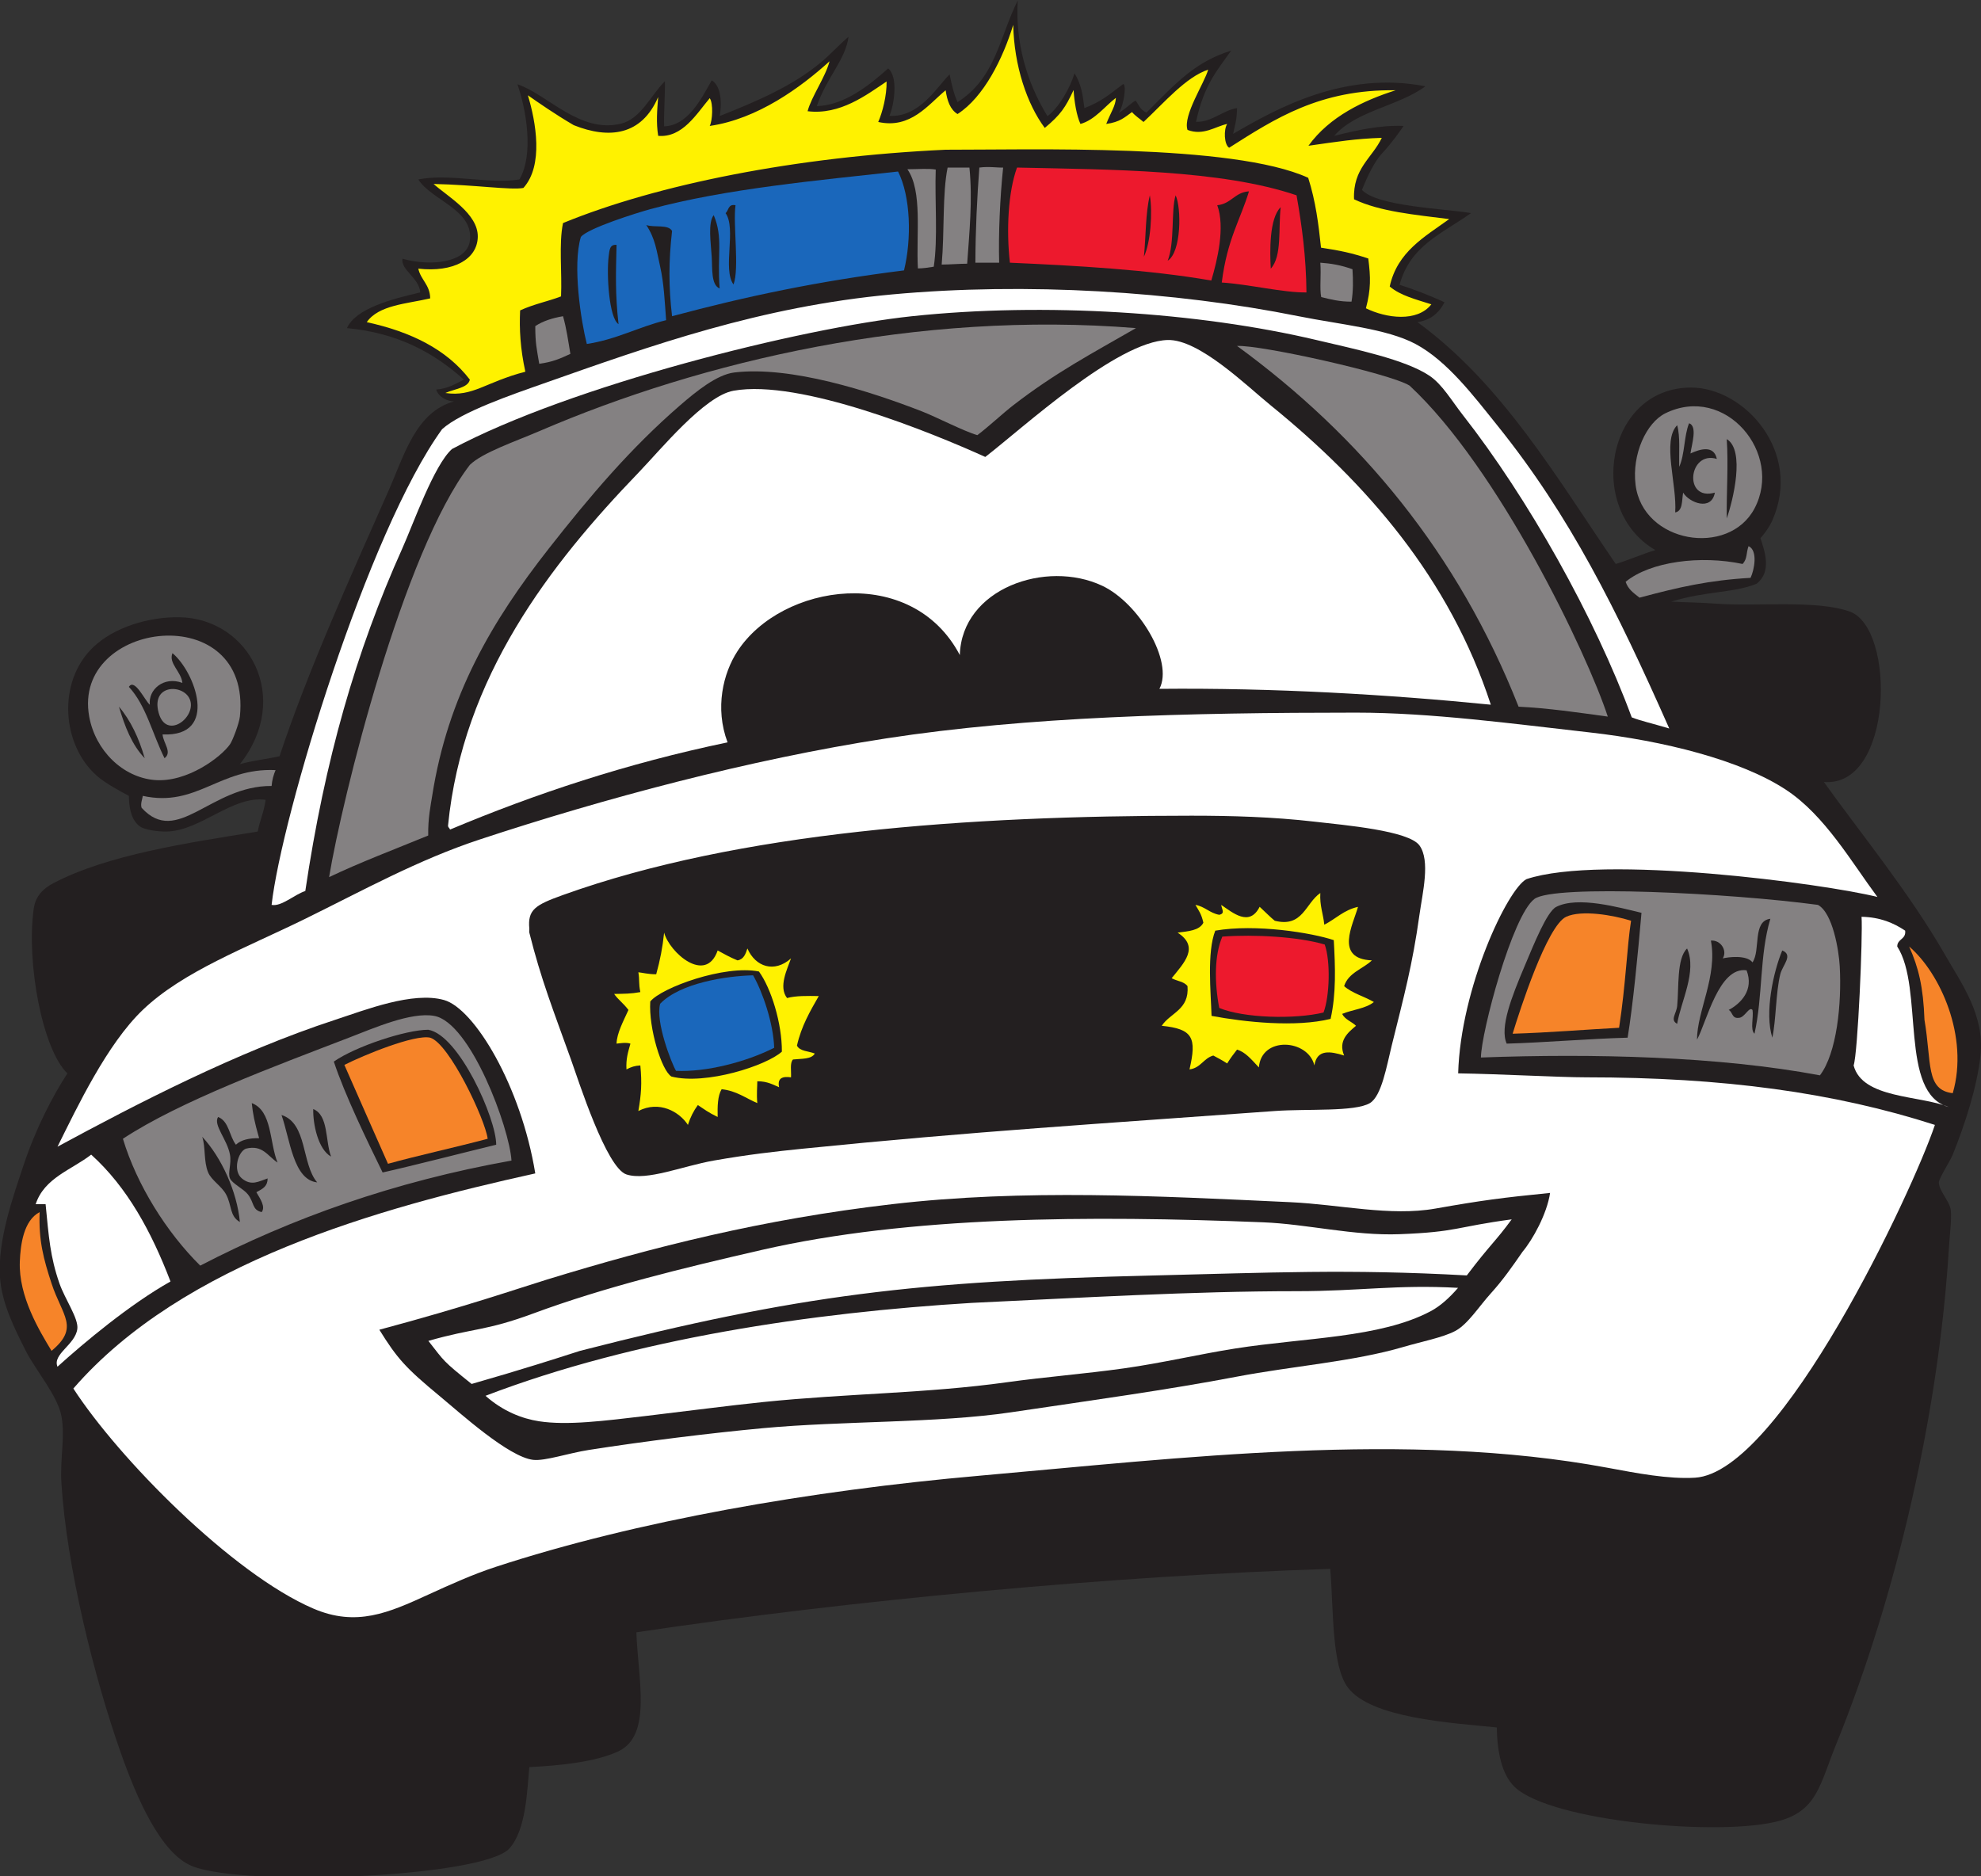
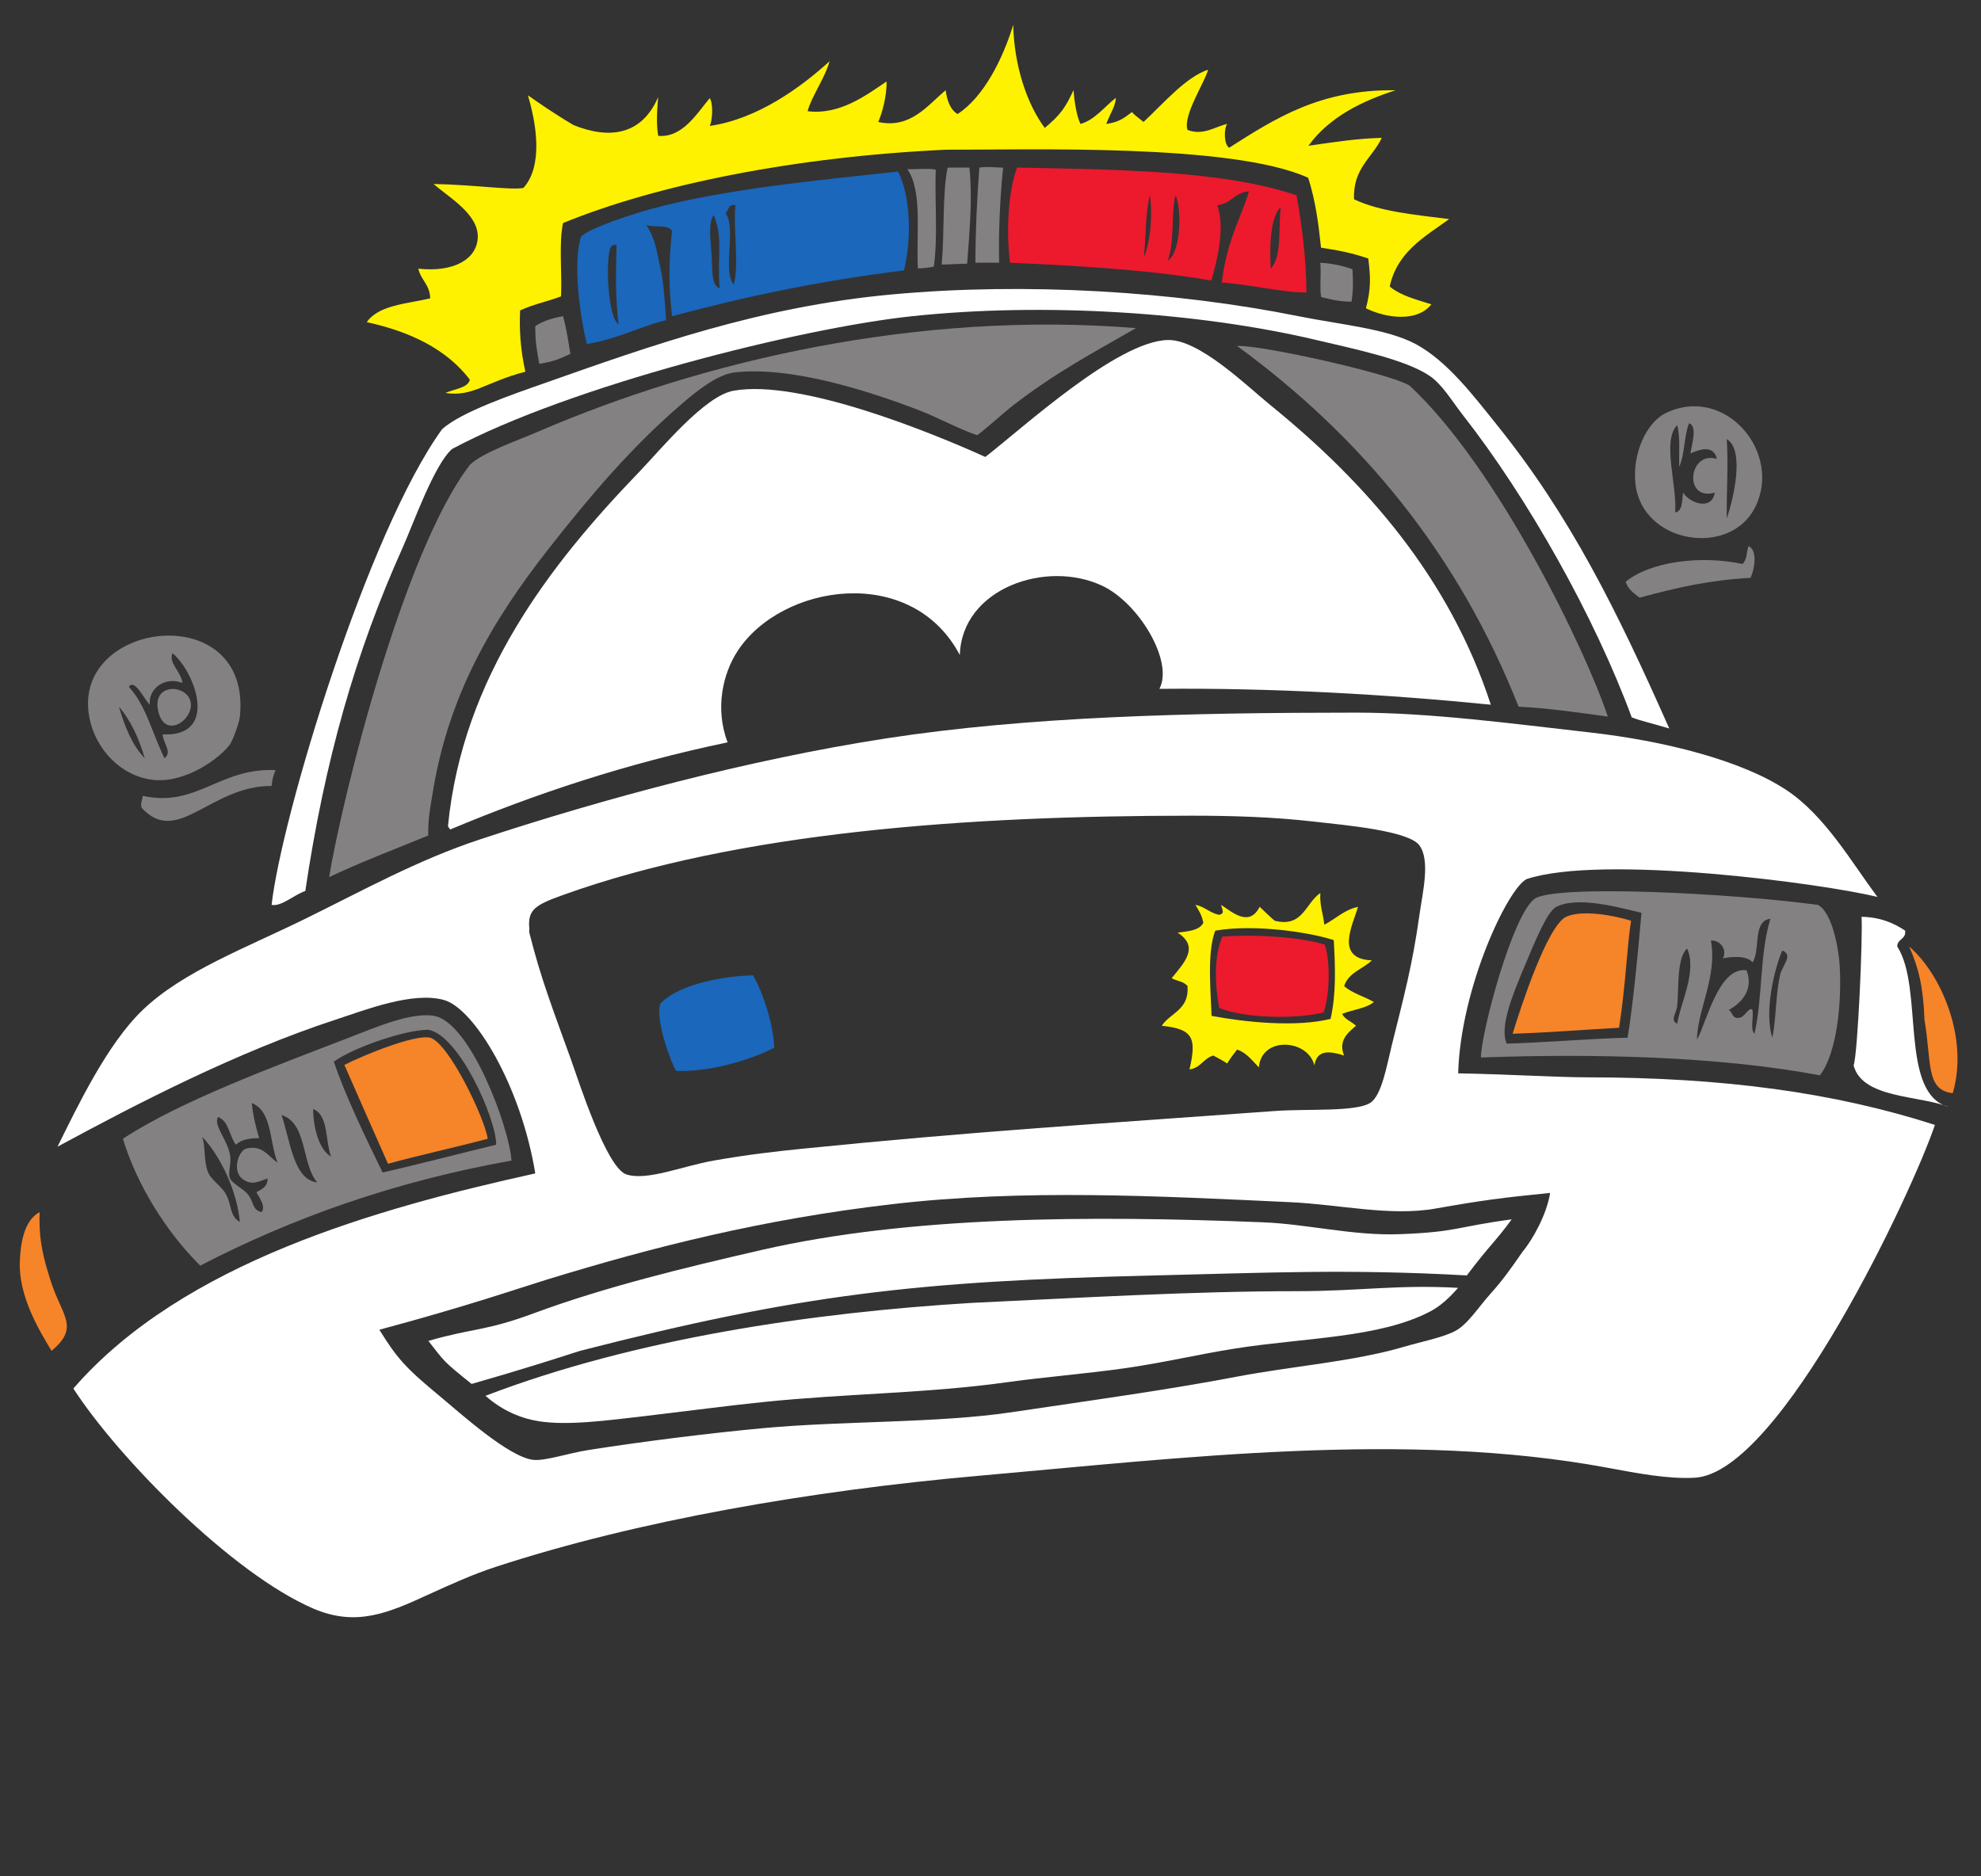
<svg xmlns="http://www.w3.org/2000/svg" viewBox="0 0 765.307 725.027" height="725.027" width="765.307" xml:space="preserve" id="svg2" version="1.1">
  <rect x="0" y="0" width="765.307" height="725.027" fill="#333333" stroke="none" />
  <defs id="defs6" />
  <g transform="matrix(1.333,0,0,-1.333,0,725.027)" id="g10">
    <g transform="scale(0.1)" id="g12">
-       <path id="path14" style="fill:#231f20;fill-opacity:1;fill-rule:evenodd;stroke:none" d="m 195.352,2327.63 c -71.602,67.91 -119.668,319.02 -97.68,476.87 4.984,35.8 25.945,58.23 57.461,74.7 157.847,82.44 387.262,116.36 591.785,149.38 5.625,30.21 18.496,58.12 22.984,91.93 -95.98,13.41 -188.347,-90.12 -287.281,-91.93 -21.172,-0.39 -64.695,3.67 -80.437,17.24 -25.231,21.74 -27.981,59.23 -28.727,86.18 -23.941,12.89 -67.312,35.93 -91.926,57.45 -103.164,90.24 -116.109,273.5 -11.492,373.46 60.172,57.5 159.996,88.47 250.422,86.89 201.531,-3.53 326.945,-233.59 174.742,-425.87 35.676,10.3 77.336,14.6 114.914,22.98 81.106,244.83 204.033,516.92 316.013,769.9 45.5,102.82 78.67,227.86 189.6,258.56 -18.1,0.72 -43.91,11.06 -51.71,34.47 34.11,2.27 56.03,16.74 80.43,28.72 -85.82,76.97 -190.21,135.37 -338.98,149.39 25.6,57.04 129.89,84.39 212.59,103.42 -3.8,43.02 -56.72,64.7 -51.71,97.68 80.94,-22.88 186.76,-12.02 195.35,51.7 12.15,90.25 -111.04,117.25 -149.4,178.11 91.9,18.17 205.44,-14.5 293.03,0 42.66,72.24 19.46,203.96 -5.74,275.79 85.66,-27.81 180.61,-144.17 301.12,-113.81 56.7,14.3 84.9,81.19 126.34,122.88 0.79,-36.81 -3.38,-91.52 -2.32,-130.88 66.93,2.39 104.27,72.86 137.92,133.3 26.94,-15.19 30.34,-66.5 22.99,-103.42 108.34,42.7 211.86,87.5 293.02,155.14 29.33,24.44 43.29,42.01 80.44,74.68 -8.48,-66.55 -62.75,-117.06 -91.94,-201.09 80.36,2.02 153.13,61.35 206.84,109.17 29.77,-23.71 17.53,-106.02 3.69,-137.34 87.72,-5.16 138.13,84.77 174.43,120.1 7.6,-37.81 13.3,-58.77 22.98,-80.43 111.08,70.85 120.81,186.83 174.48,294.8 -7.24,-119.06 24.34,-234.7 86.18,-335.53 32.83,24.64 65.97,82.1 78.33,124.51 21.27,-34.57 23.66,-65.09 28.72,-101.02 49.9,19.24 69.71,37.88 112.22,69.6 9.94,0.13 3.25,-58.33 -12.45,-83.71 22.7,14.78 36.14,29.01 48.66,36.12 8.7,-12.04 12.37,-26.34 31.39,-35.16 92.28,93.04 143.55,147.5 245.36,179.76 -41.58,-59.36 -78.6,-99 -101.73,-206.48 46.04,-1.36 78.13,33.89 118.95,39.87 -0.91,-35.63 -5.1,-44.77 -11.48,-74.7 125.39,72.95 321.93,183.51 557.32,137.9 -78.12,-57.86 -201.28,-70.68 -264.3,-143.64 66.88,16.65 134.43,31.5 201.09,28.72 -14.71,-21.36 -34.54,-49.58 -63.2,-80.43 -19.18,-20.65 -40,-60.65 -57.45,-105.1 44.67,-48.35 242.5,-54.18 316.01,-67.27 -88.1,-61.97 -175.61,-94.26 -207.11,-207.72 36.02,-11.05 89.16,-31.42 130.21,-50.66 -22.48,-44.53 -56.87,-54.22 -78.23,-57.63 245.7,-179.47 401.9,-448.42 574.56,-700.95 39.76,11.94 75.16,28.25 114.9,40.22 -202.54,117.21 -142.05,471.13 103.42,471.13 155.11,0 323.22,-187.03 235.57,-384.94 -8.22,-18.55 -20.79,-36.25 -34.47,-51.72 11.3,-34.57 34.65,-96.98 -11.49,-132.15 -68.04,-27.32 -145.33,-20.36 -247.06,-51.71 40.78,-2.25 79.5,-2.16 126.4,-5.74 119.21,-9.11 292.56,11.68 390.7,-22.99 134.37,-47.46 126.63,-510.84 -74.7,-494.11 102.95,-144.29 247.23,-319.95 350.48,-499.87 48,-83.63 116.17,-176.54 103.42,-293.02 -9.96,-90.85 -44.53,-198.38 -80.43,-287.27 -8.19,-20.25 -39.94,-68.22 -40.23,-80.45 -0.57,-23.81 31.32,-54.16 34.47,-80.43 3.11,-25.84 -2.83,-68.07 -5.74,-114.92 C 5618.78,1348 5498.16,817.605 5320.37,379.875 5274.6,267.141 5266.45,192.297 5159.5,161.555 c -166.13,-47.778 -664.9,-3.207 -769.9,97.656 -37.46,35.992 -50.37,101.387 -51.72,172.383 -133.19,13.418 -363.16,26.734 -430.92,114.898 -48.22,62.793 -41.84,225.434 -51.69,344.746 -625.13,-19.722 -1387.22,-90.468 -2010.95,-183.863 4.38,-134.16 46.29,-298.148 -51.71,-344.73 -65.83,-31.29 -171.74,-41.778 -258.55,-45.957 -6.67,-71.485 -9.47,-181.29 -57.45,-235.586 C 1402.36,-2.844 709.961,-31.453 557.309,29.402 464.762,66.316 394.887,231.16 350.473,356.902 271.16,581.453 193.223,899.25 178.109,1138.29 c -4.769,75.35 11.254,133.18 0,195.35 C 167.367,1393 102.426,1468.07 74.688,1523.25 43.043,1586.18 5.141,1660.34 0,1735.83 c -7.328,107.62 37.23,232.36 68.945,327.5 34.95,104.85 82.727,196.89 126.407,264.3 v 0" />
      <path id="path16" style="fill:#f68429;fill-opacity:1;fill-rule:evenodd;stroke:none" d="m 114.906,1925.44 c -3.222,-81.82 11.395,-136.49 34.481,-206.84 30.883,-94.17 81.937,-127.24 0,-195.35 -35.063,58.07 -95.789,157.6 -91.938,258.54 1.887,49.22 10.77,119.14 57.457,143.65 v 0" />
-       <path id="path18" style="fill:#ffffff;fill-opacity:1;fill-rule:evenodd;stroke:none" d="m 103.418,1948.41 c 25.023,76.48 103.75,99.27 160.867,143.65 104.656,-94.53 174.723,-223.65 229.832,-367.71 -118.535,-66.69 -250.523,-177.46 -327.496,-247.05 -15.172,36.63 50.938,63.08 57.449,109.15 4.285,30.24 -35.507,85.78 -51.707,132.15 -27.195,77.81 -30.957,136.02 -40.218,229.81 -9.579,0 -19.153,0 -28.727,0 v 0" />
      <path id="path20" style="fill:#848182;fill-opacity:1;fill-rule:evenodd;stroke:none" d="m 258.547,3361.82 c -50.949,280.35 472.141,344.07 436.656,0 -1.957,-18.99 -20.715,-69.03 -28.723,-80.44 -26.277,-37.43 -124.566,-111.24 -218.328,-103.42 -92.5,7.72 -171.761,85.68 -189.605,183.86 z m 160.871,-120.65 c -16.691,57.99 -40.375,109.01 -74.688,149.38 16.981,-57.71 37.942,-111.44 74.688,-149.38 z m 57.461,0 c 22.93,17.64 -3.555,43.11 -5.746,68.94 165.597,-7.58 93.422,182.31 28.73,235.57 -12.289,-29.43 25.563,-53.54 28.723,-86.18 -54.188,20.17 -99.41,-19.61 -94.367,-63.35 -14.641,12.45 -44.028,78.13 -60.762,51.85 49.926,-53.49 68.805,-138.03 103.422,-206.83 v 0" />
      <path id="path22" style="fill:#848182;fill-opacity:1;fill-rule:evenodd;stroke:none" d="M 1482.35,2074.81 C 1141.17,2013.8 845.117,1907.68 580.305,1770.3 c -97.27,96.17 -183.739,233.77 -224.078,367.72 165.671,109.24 443.484,211.56 654.983,293.03 72.61,27.97 179.83,75.13 247.06,63.2 105.54,-18.73 218.42,-325.41 224.08,-419.44 z m -879.069,-34.47 c 9.492,-22.7 38.739,-39.32 51.707,-63.2 17.489,-32.19 9.707,-62.83 40.215,-80.43 -8.047,87.72 -53.504,187.77 -109.156,247.05 10.254,-30.12 3.742,-71.13 17.234,-103.42 z m 63.199,51.72 c 4.907,-26.93 -7,-52.97 0,-68.95 6.508,-14.86 39.157,-30.21 51.711,-45.97 18.766,-23.54 11.875,-45.45 40.215,-51.7 11.528,15.62 -3.429,37.07 -15.371,57.63 19.723,10.67 32.41,17.25 32.613,40.04 -25.406,-8.39 -46.902,-22.95 -74.695,0 -26.765,22.09 -11.476,76.92 11.496,86.18 48.59,12.18 62.766,-20.94 91.926,-40.22 -23.848,58.52 -15.02,149.69 -74.687,172.36 3.417,-32.03 7.21,-52.28 21.292,-101.73 -29.218,0.48 -52.542,-4.9 -67.265,-18.91 -19.219,24.81 -19.914,68.17 -51.703,80.43 -14.676,-23.3 26.351,-64.63 34.468,-109.16 z m 252.801,-80.45 c -45.976,53.61 -27.91,171.29 -103.418,195.35 24.86,-70.91 34.141,-187.99 103.418,-195.35 z m 40.223,74.71 c -17.281,45.91 -6.789,119.61 -51.711,137.89 -1.063,-42.05 13.352,-116.33 51.711,-137.89 z m 281.536,367.72 c -65.12,-0.18 -211,-48.5 -273.583,-92.29 32.09,-96.78 96.053,-228.71 141.433,-321.41 80.92,17.97 250.82,61.56 329.18,80.45 0.32,75.14 -107.87,318.64 -197.03,333.25 v 0" />
      <path id="path24" style="fill:#848182;fill-opacity:1;fill-rule:evenodd;stroke:none" d="m 798.629,3206.68 c -5.664,-13.48 -10.074,-28.22 -11.488,-45.96 -176.969,1.39 -272.977,-176.96 -376.735,-63.3 -4.097,11.76 2.953,27.23 3.266,34.58 157.168,-34.37 221.664,82.17 384.957,74.68 v 0" />
      <path id="path26" style="fill:#848182;fill-opacity:1;fill-rule:evenodd;stroke:none" d="m 459.645,3373.31 c -23.043,85.61 77.644,83.58 91.921,34.48 14.872,-51.09 -70.55,-113.9 -91.921,-34.48 v 0" />
      <path id="path28" style="fill:#ffffff;fill-opacity:1;fill-rule:evenodd;stroke:none" d="m 787.141,2816 c 28.98,257.19 278.829,1081.75 494.109,1378.92 55.11,49.98 204.89,101.08 293.02,132.15 314.01,110.73 629.07,223.4 1011.23,258.55 387.66,35.65 818.38,9.1 1177.83,-63.2 120.04,-24.14 255.63,-36.03 338.98,-80.44 92.05,-49.03 169.46,-151.75 238.94,-238.34 208.84,-260.26 343.22,-530.14 496.5,-876.29 -50.48,15.09 -83.07,22.04 -108.77,32.28 -108,292.89 -301.71,636.63 -488.77,875.51 -33.28,42.49 -60.48,90.12 -97.67,114.91 -70.86,47.25 -214.1,76.62 -327.5,103.42 -341.8,80.8 -788.04,109.7 -1172.09,68.95 -320.55,-34.01 -989.94,-201.32 -1332.97,-384.95 -52.42,-46.6 -112.93,-218.99 -143.63,-287.27 -135.53,-301.43 -225.123,-614.74 -281.537,-993.99 -31.883,-10.33 -69,-45.8 -97.672,-40.21 v 0" />
      <path id="path30" style="fill:#848182;fill-opacity:1;fill-rule:evenodd;stroke:none" d="m 953.762,2896.43 c 38.086,229.74 214.518,943.13 407.938,1195.07 36.16,35.6 132.84,68.28 201.08,97.68 473.02,203.81 1097.78,349.87 1729.42,298.77 -127.14,-73.22 -233.47,-129.11 -356.22,-224.07 -29.46,-22.79 -69.98,-60.89 -103.43,-86.19 -37.84,10.64 -119.04,52.68 -160.87,68.95 -148.58,57.79 -379.94,132.46 -543.54,112.69 -50.76,-6.14 -110.75,-55.07 -157.42,-95.45 -143.98,-124.6 -261.92,-264.31 -379.2,-413.68 -166.31,-211.81 -293.79,-428.67 -339,-718.2 -4.05,-26 -12.46,-65.09 -11.48,-114.91 -95.55,-39.28 -199.23,-78.43 -287.278,-120.66 v 0" />
      <path id="path32" style="fill:#f68429;fill-opacity:1;fill-rule:evenodd;stroke:none" d="m 1413.4,2138.02 c -98.58,-26.12 -202.29,-48.54 -288.96,-72.48 -17.1,37.64 -108.53,246.48 -126.393,286.58 55.463,28.28 204.273,89.18 248.733,78.93 55.18,-16.47 159.27,-236.41 166.62,-293.03 v 0" />
      <path id="path34" style="fill:#fff200;fill-opacity:1;fill-rule:evenodd;stroke:none" d="m 1062.93,4505.18 c 34.48,49.78 115.53,53 183.85,68.96 -0.58,39.63 -27.26,53.16 -34.48,86.18 101.93,-11.45 170.99,27.13 172.37,91.93 1.45,67.32 -87.31,117.09 -128.08,153.53 118.96,-2.39 225.74,-18.45 260.32,-11.5 58.87,65.17 36.37,191.05 13,268.54 30.03,-20.9 78.08,-54.54 132.8,-86.55 103.34,-41.41 197.2,-29.54 244.72,81.42 -2.96,-37.81 -6.02,-74.55 0.09,-112.42 70.45,-6.08 111.31,64.03 149.39,109.16 10.61,-14.74 8.03,-65.27 0,-80.44 138.9,20.06 263.88,111.78 347.23,187.38 -12.21,-46.63 -52.47,-102.12 -63.59,-144.67 94.09,-11.72 170.72,47.26 228.95,86.18 0.68,-40.91 -11.97,-89.42 -24.23,-117.4 94.11,-20.97 144.79,50.32 195.36,91.93 4.41,-30.05 13.02,-55.91 34.47,-68.94 76.81,49.59 131.72,161.67 161.38,258.44 2.52,-118.14 39.81,-229.61 91.42,-298.66 45.89,38.34 59.78,58.76 83.49,109.82 1.96,-32.51 8.75,-75.03 19.93,-98.32 42.04,11.56 72.15,52.63 102.73,75.68 -1.16,-23.74 -14.02,-40.32 -28.03,-75.68 40.27,5.54 53.42,19.34 74.68,34.46 8.73,-10.42 22.24,-19.18 33.41,-28.73 60.7,56.73 122.65,130.05 187.24,151.65 -9.61,-37.21 -73.78,-132.65 -59.77,-174.63 46.06,-17.74 81.19,10.28 114.92,17.25 -10.37,-15.98 -8.97,-59.94 5.73,-68.96 132.35,84.07 263.04,169.8 482.63,166.62 -92.19,-29.28 -191.43,-75.75 -252.8,-160.87 86.92,12.4 136.28,20.37 212.58,22.98 -27.65,-58.53 -84.17,-88.19 -80.43,-178.11 75.11,-35.96 177.27,-44.89 275.78,-57.45 -71.17,-51.4 -150.45,-94.7 -172.37,-195.36 30.97,-26.48 77.17,-37.74 120.66,-51.7 -41.02,-52.43 -130.94,-40.32 -189.6,-11.49 14.63,55.73 13.85,89.1 6.79,144.38 -49.21,16.14 -79.6,22.55 -136.95,31.35 -7.11,67.2 -15.2,133.55 -37.16,202.51 -218.12,99.95 -810.95,80.85 -1050.73,81.4 -433.99,-20.19 -835.79,-100.56 -1108.9,-212.59 -12.53,-60.24 -2.54,-143 -5.74,-212.58 -38.41,-14.73 -77.57,-21.87 -118.61,-40.58 -2.56,-54.81 0.62,-111.42 15.19,-177.75 -116.27,-30.09 -151.73,-73.68 -231.87,-61.65 27.56,12.12 66.02,14.91 71,38.66 -67.24,87.9 -171.38,138.9 -298.77,166.62 v 0" />
      <path id="path36" style="fill:#ffffff;fill-opacity:1;fill-rule:evenodd;stroke:none" d="m 4320.64,3396.3 c -295.98,29.59 -631.62,49.25 -960.48,45.96 41.88,79.52 -59.59,248.75 -165.64,298.76 -162.54,76.68 -407.09,-7.76 -412.82,-200.77 -139.63,265.16 -516.77,207.1 -644.36,11.18 -41.59,-63.87 -66.17,-164.6 -28.73,-264.3 -291.59,-60.8 -556.25,-148.53 -804.37,-252.81 -1.1,4.65 -5.76,5.73 -5.74,11.5 42.28,430.81 296.69,758.11 551.56,1022.7 65.01,67.49 191.31,222.79 275.79,237.92 192.53,34.47 574.07,-121.37 729.68,-191.95 109.99,84.92 381.22,335.03 528.59,338.98 91.27,2.46 228.81,-132.77 298.77,-189.59 277.13,-225.11 518.04,-500.32 637.75,-867.58 v 0" />
      <path id="path38" style="fill:#848182;fill-opacity:1;fill-rule:evenodd;stroke:none" d="m 1551.29,4493.69 c 21.78,14.61 49.41,23.38 80.44,28.73 10.16,-35.81 14.69,-69.82 21.31,-109.16 -28.86,-13.28 -50.84,-23.54 -90.26,-28.73 -7.31,44.67 -11.36,57.3 -11.49,109.16 v 0" />
      <path id="path40" style="fill:#1a67bb;fill-opacity:1;fill-rule:evenodd;stroke:none" d="m 2602.73,4941.84 c 36.69,-72.58 39.65,-195.28 17.24,-286.59 -250.48,-31.38 -457.74,-75.37 -672.23,-132.83 -10.07,84.9 -10.02,159.22 0,247.06 -10.63,20.01 -52.08,9.21 -74.69,17.23 26.53,-40.38 29.58,-73.64 40.22,-120.65 10.83,-47.86 13.25,-100.61 17.23,-155.13 -80.05,-19.54 -143.29,-55.89 -229.82,-68.95 -16.56,64.56 -42.2,227.82 -17.24,310.27 20.86,25.57 162.74,69.95 201.1,80.43 217.84,59.51 492.32,84.13 718.19,109.16 z m -838.85,-247.05 c -6.31,-52.39 1.33,-178.09 28.73,-195.35 -10.02,89.7 -7.65,146.4 -5.75,229.82 -19.77,1.5 -20.48,-13.72 -22.98,-34.47 z m 298.77,0 c 2.17,-34.4 -2.14,-81.65 22.99,-91.93 -7.61,97.44 10.63,147.35 -17.25,212.59 -17.03,-22.38 -8.45,-77.76 -5.74,-120.66 z m 40.22,126.4 c 31.88,-44.73 -9.49,-162.71 22.98,-206.84 17.54,46.45 -1.85,173.44 5.74,229.83 -21.58,4.34 -19.43,-15.04 -28.72,-22.99 v 0" />
-       <path id="path42" style="fill:#fff200;fill-opacity:1;fill-rule:evenodd;stroke:none" d="m 1786.86,2413.8 c 0.88,30.59 19.78,65.04 34.48,97.67 -15.73,20.63 -30.07,29.89 -41.46,46.35 30.02,0.63 48.23,0.32 75.93,5.37 -5.42,25.41 -1.86,36.25 -5.75,57.46 11.62,-1.19 30.17,-6.01 51.72,-5.76 11.31,40.82 18.45,77.33 22.98,120.67 15.1,-57.13 120.69,-150.9 155.13,-51.7 17.33,-9.28 35.44,-19.9 57.45,-28.73 18.2,2.87 23.48,18.65 28.73,34.47 23.21,-52.91 77.6,-72.01 126.4,-28.73 -10.86,-31.31 -36.97,-82.17 -11.49,-114.92 25.57,6.99 58.88,6.25 91.93,5.76 -25.07,-43.89 -50.55,-87.34 -63.2,-143.65 8.17,-16.74 34.02,-15.76 51.71,-22.97 -9.69,-17.13 -39.04,-14.59 -63.2,-17.25 -9.61,-9.53 -4.58,-33.73 -5.75,-51.7 -24.46,3.38 -40.24,-1.91 -34.47,-28.73 -16.03,6.52 -33.85,17.64 -63.2,17.23 0.02,-15.59 -2.51,-36.56 0,-63.21 -33.79,14.11 -60.07,35.69 -103.42,40.22 -11.48,-19.16 -12.22,-49.06 -11.49,-80.43 -26.53,12.62 -38.94,22.34 -57.45,34.47 -12.17,-16.56 -21.86,-35.6 -28.74,-57.46 -25,38.38 -83.04,71.47 -143.64,40.24 8.4,48.42 10.74,79.88 5.75,132.15 -16.27,-0.96 -26.06,-4.19 -40.22,-11.51 -1.67,30.41 4.25,48.97 11.49,74.69 -12.59,4.3 -30.9,0.93 -40.22,0 z M 1946,2318.39 c 99.55,-25.31 275.58,31.72 320,72.21 0.46,82.24 -31.16,183.59 -66.47,232.3 -99.47,20.06 -282.9,-46.95 -314.99,-86.97 -4.9,-77.7 32.84,-200.45 61.46,-217.54 v 0" />
      <path id="path44" style="fill:#1a67bb;fill-opacity:1;fill-rule:evenodd;stroke:none" d="m 2182.58,2611.85 c 27.26,-47.42 58.6,-137.92 61.17,-210.04 -81.87,-41.49 -197.93,-71.04 -284.52,-66.92 -12.66,21 -60.46,143.29 -45.96,194.55 58.24,60.47 191.93,80.44 269.31,82.41 v 0" />
      <path id="path46" style="fill:#848182;fill-opacity:1;fill-rule:evenodd;stroke:none" d="m 2711.89,4947.59 c -3.08,-90.75 6.65,-200.19 -5.73,-281.64 -15.33,-2.48 -30.65,-4.95 -45.96,-4.95 -5.47,99.21 14,223.37 -30.41,287.47 33.62,0.05 59.58,2.82 82.1,-0.88 v 0" />
      <path id="path48" style="fill:#848182;fill-opacity:1;fill-rule:evenodd;stroke:none" d="m 2746.37,4953.34 c 21.08,0 42.14,0 63.2,0 9.49,-95.06 -0.29,-188.27 -6.54,-278.71 -22.98,0 -50.91,-2.48 -73.89,-2.48 8.53,96.15 1.72,205.2 17.23,281.19 v 0" />
      <path id="path50" style="fill:#848182;fill-opacity:1;fill-rule:evenodd;stroke:none" d="m 2826.81,4677.55 c 0.35,95.4 4.76,186.76 11.49,275.79 27.45,3.67 51.91,-0.62 68.95,0 -9.12,-86.8 -13.83,-195.04 -11.5,-275.79 -22.98,0 -45.95,0 -68.94,0 v 0" />
      <path id="path52" style="fill:#ed192d;fill-opacity:1;fill-rule:evenodd;stroke:none" d="m 2947.47,4953.34 c 268.07,-5.9 591.49,-5.96 810.12,-80.44 15.55,-87.88 27.85,-178.98 28.72,-281.53 -66.55,-1.03 -166.06,23.55 -245.46,28.73 16.01,126.79 54.03,181.66 78.84,264.29 -41.38,-2.67 -51.59,-36.5 -91.92,-40.21 23.4,-63.77 0.26,-159.42 -17.24,-218.34 -182.72,31.79 -393.87,43.24 -583.68,51.71 -10.83,94.34 -5.01,205.59 20.62,275.79 z m 384.94,-80.44 c -12.86,-52.25 -11.13,-119.1 -17.22,-178.11 19.63,41.67 25.49,127.67 17.22,178.11 z m 74.7,0 c -13.57,-43.47 -2.04,-137.18 -22.99,-189.6 40.22,24.91 39.83,154.92 22.99,189.6 z m 275.78,-212.58 c 33.03,35.91 21.63,116.27 28.73,178.11 -33.3,-32.29 -31.55,-128.68 -28.73,-178.11 v 0" />
      <path id="path54" style="fill:#fff200;fill-opacity:1;fill-rule:evenodd;stroke:none" d="m 3366.89,2465.52 c 25.08,38.12 80.24,46.17 74.69,114.92 -9.57,13.4 -31.2,14.74 -45.97,22.97 35.52,44.16 82.09,90.41 17.24,132.15 30.48,3.99 63.13,5.8 74.69,28.72 -5.72,26.17 -13.95,35.84 -22.98,51.72 27.67,-4.9 41.29,-23.84 68.95,-28.74 18.01,3.97 7.49,15.33 5.75,28.74 33.78,-22.96 81.67,-64.47 111.42,-5.53 16.62,-15.53 33.14,-32.11 43.71,-40.45 81.48,-20.54 88.6,50.53 132.14,80.45 -2.25,-36.74 8.42,-60.52 11.49,-91.93 33.07,16.73 56.73,42.87 97.67,51.71 -14.43,-51.77 -68.94,-150.48 40.23,-155.12 -26.43,-25.29 -68.04,-35.4 -80.44,-74.69 23.33,-20.72 58.46,-29.65 86.18,-45.98 -22.94,-19.19 -62.27,-21.99 -91.93,-34.47 8.31,-16.58 27.63,-22.17 40.21,-34.47 -22.78,-19.09 -52.5,-43.05 -34.46,-86.19 -39.7,12.4 -78.81,19.18 -86.17,-28.71 -18.11,76.27 -153.77,85.81 -160.89,-5.77 -24.07,25.92 -39.46,44.17 -63.21,51.72 -9.33,-11.89 -18.58,-23.89 -28.71,-40.21 -14.85,9.7 -28.79,16.83 -40.23,22.97 -28.35,-8.05 -36.51,-36.25 -68.95,-40.22 21.29,91.64 10.26,117.23 -80.43,126.41 z m 155.13,275.78 c -24.45,-62.54 -12.86,-178.42 -10.77,-247.05 97.04,-18.16 243.36,-33.73 345.03,-8.73 16.54,73.69 13.49,151.27 9.23,228.29 -62.33,21.02 -225.72,47.94 -343.49,27.49 v 0" />
      <path id="path56" style="fill:#ed192d;fill-opacity:1;fill-rule:evenodd;stroke:none" d="m 3542.53,2724.07 c 94.16,6.79 219.83,-0.3 296.74,-22.98 17.03,-47.5 14.49,-149.75 -3.49,-197.09 -82.92,-20.11 -231.15,-16.39 -302.27,13.23 -14.03,73.75 -14.24,153.02 9.02,206.84 v 0" />
      <path id="path58" style="fill:#848182;fill-opacity:1;fill-rule:evenodd;stroke:none" d="m 3585.21,4436.24 c 67.8,3.45 442.15,-79.48 499.88,-114.91 257.68,-239.23 514.09,-775.12 574.55,-959.51 -88.34,12.07 -171.69,24.48 -258.55,28.73 -175.68,444.84 -457.3,783.74 -815.88,1045.69 v 0" />
      <path id="path60" style="fill:#848182;fill-opacity:1;fill-rule:evenodd;stroke:none" d="m 3826.53,4677.55 c 29.77,-2.06 59.39,-6.75 93.15,-18.98 2.07,-32.05 2.33,-63.69 -2.8,-93.94 -33.77,-0.24 -60.28,6.36 -87.82,13.34 -4.99,25.03 0.28,62.09 -2.53,99.58 v 0" />
      <path id="path62" style="fill:#848182;fill-opacity:1;fill-rule:evenodd;stroke:none" d="m 4291.91,2373.59 c 1.02,73.96 90.92,411.83 155.14,459.64 57.2,42.59 565.89,17.13 821.62,-17.23 42.83,-23.04 60.64,-131.67 63.2,-178.12 5.92,-107.4 -8.3,-251.75 -57.46,-315.99 -292.34,55.11 -656.57,63.76 -982.5,51.7 z m 218.34,436.66 c -27.15,-13.73 -64.69,-107.86 -91.92,-172.37 -37.11,-87.91 -72.52,-177.3 -51.72,-224.08 102.12,2.75 243.92,14.49 350.49,17.25 15.81,96.85 29.57,241.21 40.2,361.96 -64.92,15.38 -183.99,49.13 -247.05,17.24 z m 350.48,-287.27 c -2.26,-22.25 -21.35,-40.63 0,-51.72 10.52,64.51 58.1,152.11 28.72,218.34 -30.66,-28.69 -23.36,-114.08 -28.72,-166.62 z m 201.1,103.41 c 22.05,-57.14 -16.75,-96.32 -51.72,-114.92 11.47,-5.76 9.07,-25.38 28.74,-22.96 17.65,-0.1 30.2,34.47 40.2,22.96 3.68,-21.22 -7.43,-57.22 5.75,-68.94 24.69,111.44 14.13,226.02 45.97,333.24 -52.73,-6.63 -27.61,-91.13 -51.72,-126.38 -17.51,22.81 -72.73,14.9 -86.17,11.48 13.7,22.38 -5.42,53.72 -34.47,51.71 19.77,-102.86 -40.25,-204.37 -40.22,-287.29 28.1,51.07 62.87,212.16 143.64,201.1 z m 74.69,-195.34 c 10.99,51.58 9.96,131.11 22.98,183.84 6.55,26.57 38.73,55.63 5.75,68.97 -25.64,-61.25 -51.93,-180.78 -28.73,-252.81 v 0" />
      <path id="path64" style="fill:#f68429;fill-opacity:1;fill-rule:evenodd;stroke:none" d="m 4383.86,2442.53 c 20.48,67.65 99.77,313.35 155.12,338.99 44.35,20.53 135.5,5.1 188.1,-11.5 -11.89,-74.7 -15.26,-184.54 -34.72,-310.25 -90.86,-4.72 -203.69,-14.15 -308.5,-17.24 v 0" />
      <path id="path66" style="fill:#848182;fill-opacity:1;fill-rule:evenodd;stroke:none" d="m 4711.35,3752.52 c 71.48,58.98 217.57,77.44 338.99,51.71 14.17,15.31 9.95,32.14 17.23,51.71 27.84,-12.55 16.5,-69.83 5.75,-91.93 -120.51,-6.93 -207.83,-26.86 -321.76,-57.46 -18.59,14.38 -33.18,25 -40.21,45.97 v 0" />
-       <path id="path68" style="fill:#848182;fill-opacity:1;fill-rule:evenodd;stroke:none" d="m 4740.08,4034.05 c -10.9,88.88 31.68,179.97 86.18,206.84 174.14,85.85 342.74,-116.58 258.54,-275.78 -74.89,-141.62 -323.9,-100.97 -344.72,68.94 z m 114.9,-80.44 c 22.58,4.24 18.93,34.71 22.98,57.46 17.59,-29.3 82.22,-54.61 91.94,0 -92.07,-26.05 -76.52,122.9 5.74,97.68 -8.71,41.81 -50.55,27.79 -76.44,15.77 3.85,27.18 20.87,78.99 -3.99,87.64 -15,-36.71 -12.23,-91.19 -28.73,-126.4 -0.89,41.25 3.42,87.69 -5.75,120.66 -44.64,-44.79 -0.02,-173.18 -5.75,-252.81 z m 149.4,212.59 c 5.03,-74.13 -0.99,-156.9 0,-229.83 17.98,50.94 54.04,197.75 0,229.83 v 0" />
+       <path id="path68" style="fill:#848182;fill-opacity:1;fill-rule:evenodd;stroke:none" d="m 4740.08,4034.05 c -10.9,88.88 31.68,179.97 86.18,206.84 174.14,85.85 342.74,-116.58 258.54,-275.78 -74.89,-141.62 -323.9,-100.97 -344.72,68.94 z m 114.9,-80.44 c 22.58,4.24 18.93,34.71 22.98,57.46 17.59,-29.3 82.22,-54.61 91.94,0 -92.07,-26.05 -76.52,122.9 5.74,97.68 -8.71,41.81 -50.55,27.79 -76.44,15.77 3.85,27.18 20.87,78.99 -3.99,87.64 -15,-36.71 -12.23,-91.19 -28.73,-126.4 -0.89,41.25 3.42,87.69 -5.75,120.66 -44.64,-44.79 -0.02,-173.18 -5.75,-252.81 m 149.4,212.59 c 5.03,-74.13 -0.99,-156.9 0,-229.83 17.98,50.94 54.04,197.75 0,229.83 v 0" />
      <path id="path70" style="fill:#ffffff;fill-opacity:1;fill-rule:evenodd;stroke:none" d="m 5395.07,2781.52 c 54.37,-1.16 93.09,-18 126.41,-40.22 2.96,-25.95 -22.85,-23.13 -23,-45.96 78.29,-121.01 4.16,-425.39 149.39,-465.39 -82.84,34.45 -250.62,23.6 -275.78,120.67 12.23,34.49 26.87,376.78 22.98,430.9 v 0" />
      <path id="path72" style="fill:#f68429;fill-opacity:1;fill-rule:evenodd;stroke:none" d="m 5532.95,2695.34 c 89.23,-75.7 174.15,-261.38 126.42,-425.17 -78.96,9.02 -60.78,88.57 -81.95,212.6 -3.46,95.03 -17.03,151.23 -44.47,212.57 v 0" />
      <path id="path74" style="fill:#ffffff;fill-opacity:1;fill-rule:evenodd;stroke:none" d="m 166.621,2115.03 c 57.328,115.29 143.34,297.23 247.051,396.44 117.183,112.13 298.168,179.28 471.141,264.3 169.457,83.3 326.577,170.68 505.607,229.83 357.82,118.21 780.5,231.7 1177.84,293.02 409.45,63.19 874.3,74.69 1361.68,74.69 216.99,0 453.5,-32.16 677.99,-57.45 212.04,-23.9 437.61,-79.86 568.8,-166.63 112.06,-74.09 188.67,-208.46 264.29,-310.26 -153.92,38.53 -798.41,124.6 -1016.96,51.71 -54.42,-27.56 -191.1,-314.63 -198.08,-563.05 120.29,-1.76 293.68,-11.49 370.46,-11.49 397.28,0 719.14,-43.87 1011.2,-137.91 -63.8,-190.6 -446.36,-1007.75 -695.21,-1022.69 -77.41,-4.65 -169.37,13.18 -252.79,28.71 -581.96,108.47 -1237.02,28.43 -1821.34,-22.97 -489.53,-43.09 -993.02,-130.43 -1401.91,-264.3 -65.93,-21.582 -129.99,-50.507 -195.35,-80.425 -115.1,-52.739 -208.2,-94.028 -333.247,-40.239 -235.117,101.157 -564.082,435.294 -695.211,637.754 317.34,365.78 884.098,523.07 1338.708,623.54 -41.33,253.44 -176.33,477.69 -264.29,502.6 -90.64,25.66 -228.45,-28.79 -316.004,-57.44 C 685.113,2389.15 393.918,2238.06 166.621,2115.03 Z M 1275.51,1391.1 c 56.92,-47.05 198.8,-176.15 270.04,-183.87 34.46,-3.72 101.05,19.38 160.87,28.74 163.31,25.56 352.82,49.02 505.61,63.2 230.48,21.39 504.76,14.26 718.2,45.97 239.23,35.54 451.01,64.54 654.98,103.41 160.68,30.64 337.65,43.47 482.63,86.18 52.1,15.36 113.57,27.06 149.39,45.98 36.68,19.36 68.33,70.35 103.41,109.16 36.03,39.81 62.52,78.17 91.94,120.67 29.03,34.41 70.63,109.18 79.83,170.51 -138.95,-13.85 -197.64,-21.57 -332.38,-45.37 -131.07,-23.13 -277.23,11.85 -419.69,18.49 -386.42,17.97 -771.98,38.67 -1154.84,-5.76 -376.69,-43.69 -693.28,-124.38 -999.72,-218.32 -78.64,-24.11 -234.32,-78.23 -486.39,-145.63 51.82,-83.51 76.25,-110.82 176.12,-193.36 z m 258.55,1344.46 c 34.26,-136.67 69.42,-224.91 120.66,-367.72 21.8,-60.78 102.43,-314.33 160.87,-333.24 59.73,-19.32 163.62,24.55 252.8,40.21 98.47,17.29 177,26.24 258.56,34.48 490.94,49.71 867.74,72.79 1367.44,109.18 94.18,6.83 232.28,-2.93 275.78,22.96 34.11,20.34 48.86,108.71 63.21,166.63 35.85,144.73 59.99,232.62 80.43,379.2 8.88,63.62 32.12,156.82 0,201.1 -31.1,42.87 -215.76,58.77 -304.5,68.94 -120.57,13.84 -240.7,17.24 -356.24,17.24 -647.61,0 -1312.13,-46.82 -1821.34,-229.82 -80.41,-28.9 -102.86,-42.31 -97.67,-97.67 0.33,-3.62 -0.88,-7.98 0,-11.49 v 0" />
      <path id="path76" style="fill:#ffffff;fill-opacity:1;fill-rule:evenodd;stroke:none" d="m 4381.13,1904.43 c -48.17,-65.79 -60.93,-71.18 -130.12,-162.53 -344.96,19.01 -569.16,7.95 -914.92,-0.33 -678.06,-16.23 -1016.83,-54.53 -1654.89,-218.28 -194.97,-62.85 -263.77,-80.82 -314.35,-95.99 -85.17,68.34 -77.87,64.39 -125.34,124.82 132.08,37.91 164.29,27.81 304.04,79.49 207.03,76.6 433.51,131.66 660.74,183.87 429.56,98.69 952.32,100.47 1453.62,80.43 129.65,-5.18 262.3,-39.57 396.45,-34.48 167.64,6.37 161.49,21.06 324.77,43 z m -155.44,-198.56 c -25.3,-29.18 -51.78,-53.09 -79.4,-67.72 -146.93,-77.87 -364.02,-76.25 -566.82,-108.16 -103.28,-16.25 -211.92,-42.01 -321.74,-57.46 -113.97,-16.04 -228.34,-24.81 -338.99,-40.22 -234.82,-32.73 -459.96,-32.18 -706.71,-57.46 -100.27,-10.27 -223.21,-26.54 -338.98,-40.21 -122.85,-14.51 -229.16,-28.11 -310.85,-15.53 -48.91,7.54 -104.21,28.73 -155.14,73.81 434.27,166.25 946.55,241.19 1409.12,269.34 318.95,14.86 637.56,33.94 942.2,33.94 182.64,0 289.55,19.51 467.31,9.67 v 0" />
    </g>
  </g>
</svg>